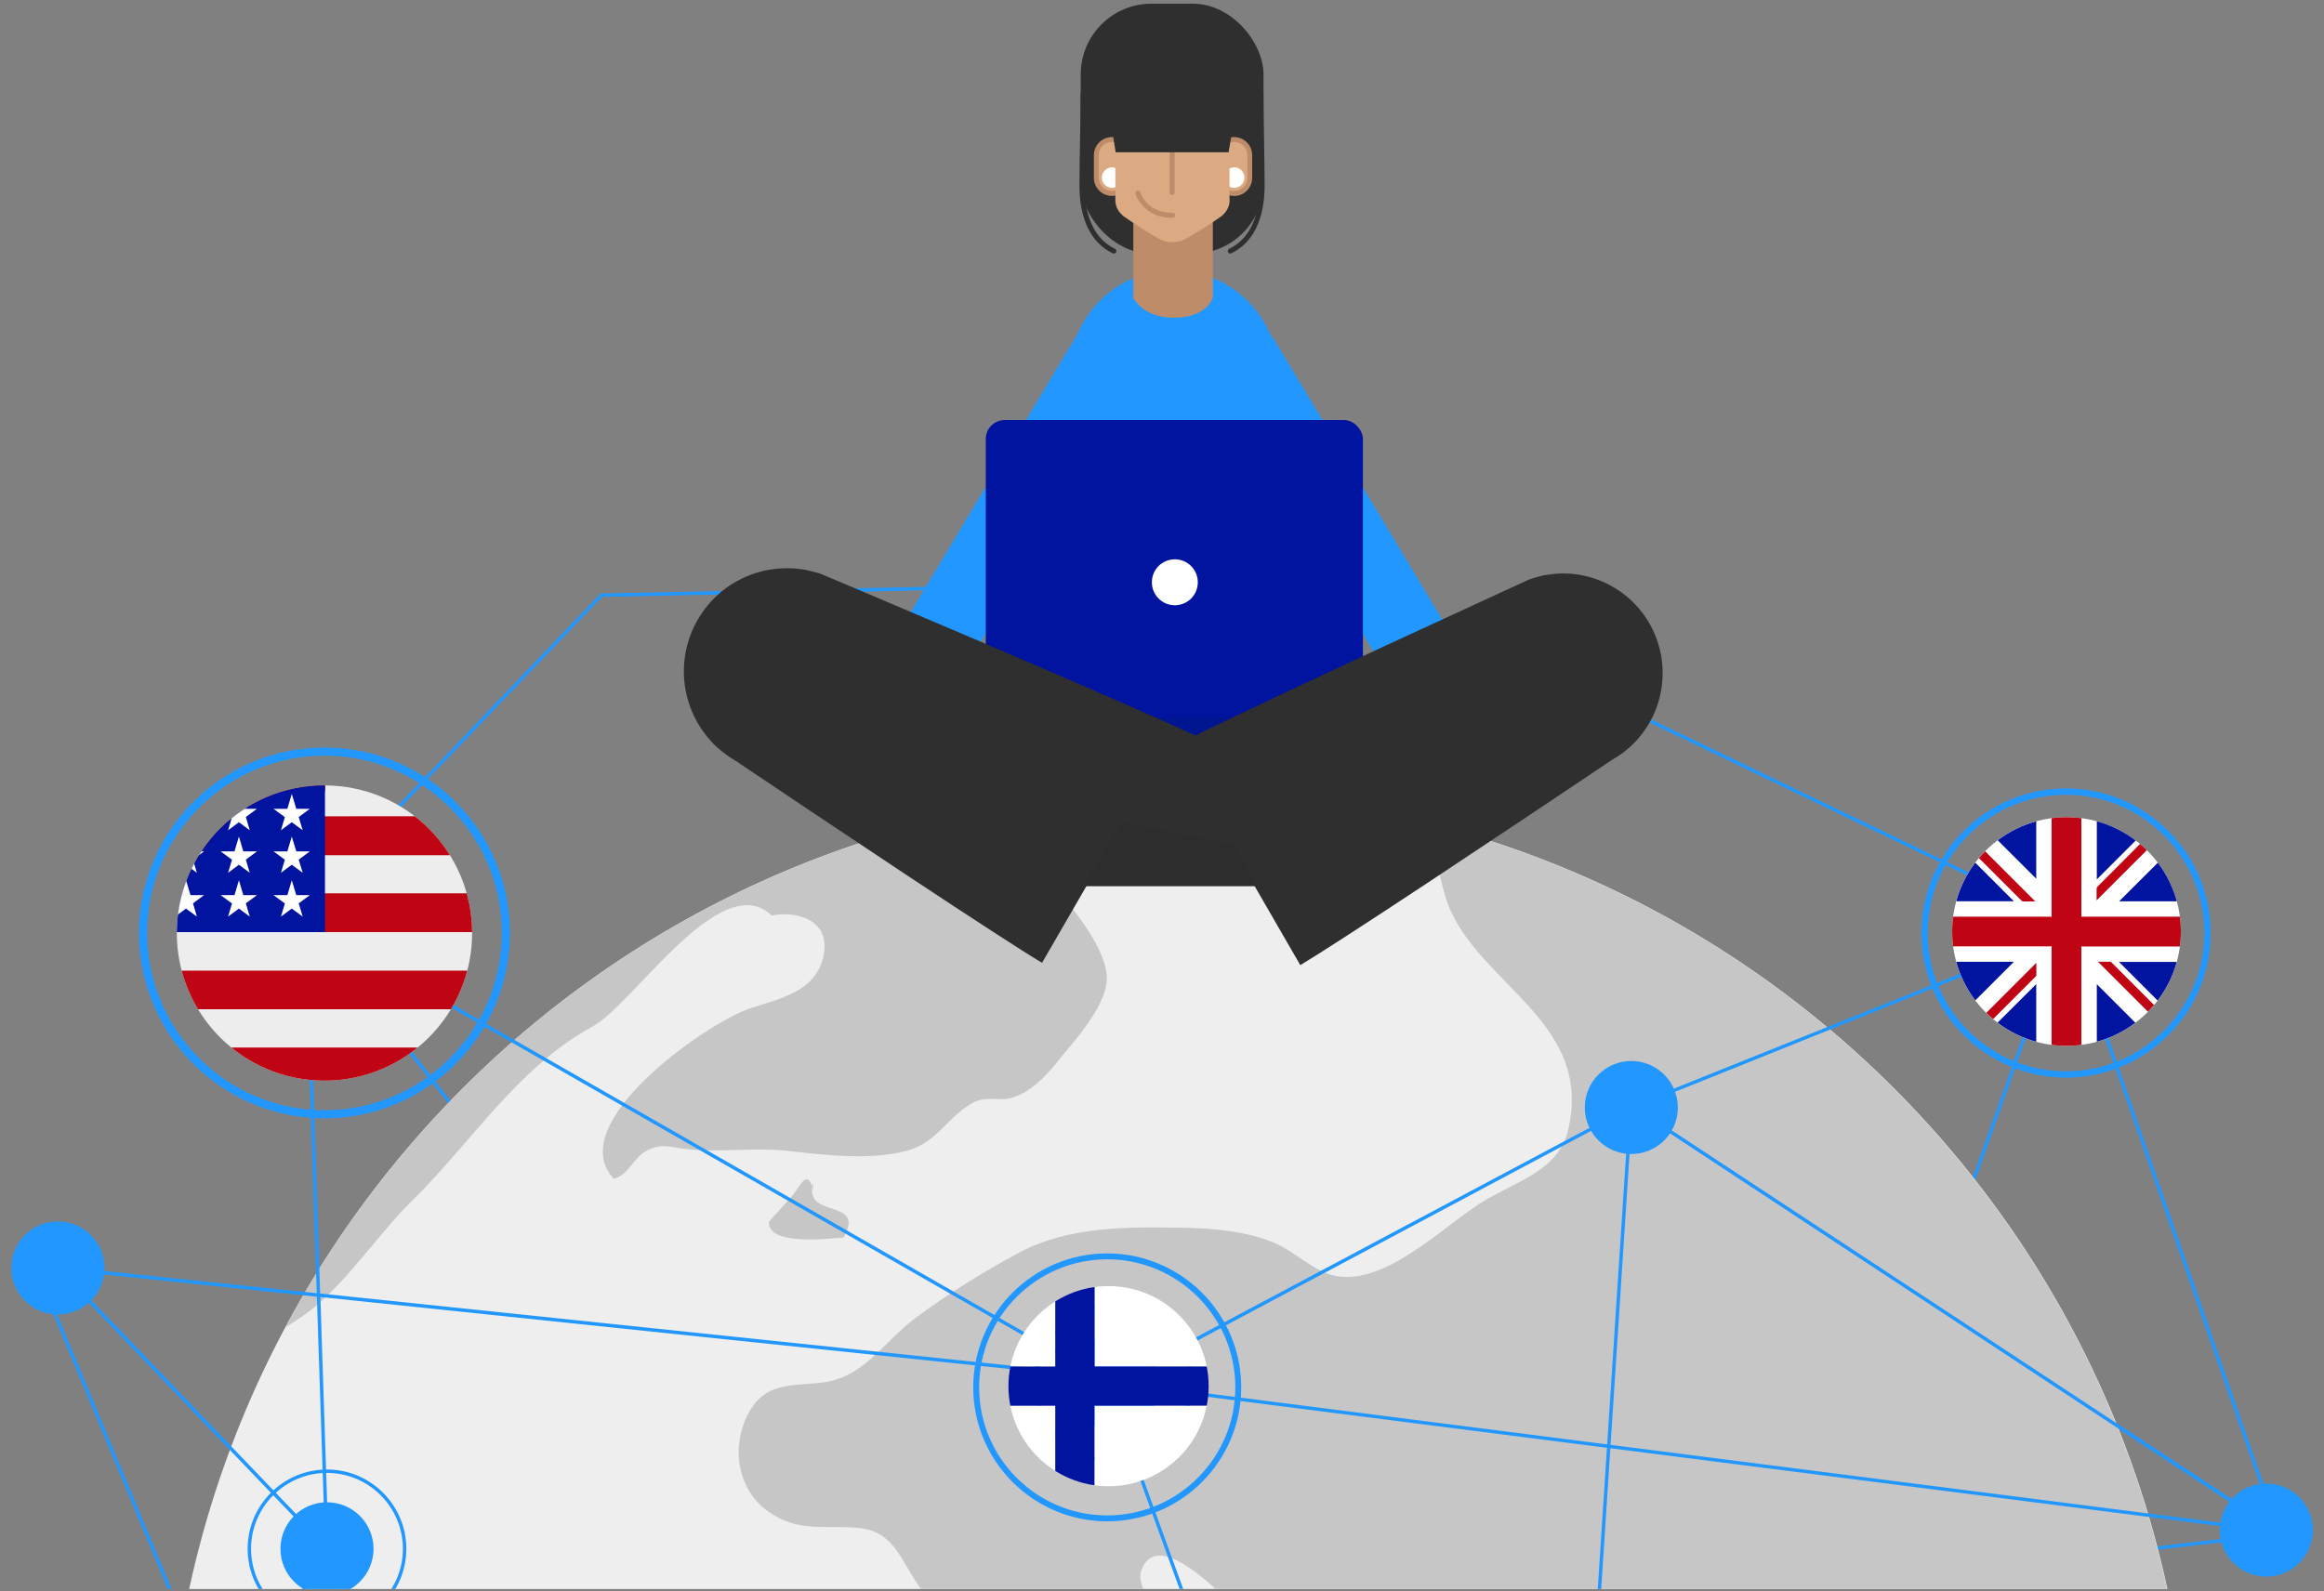
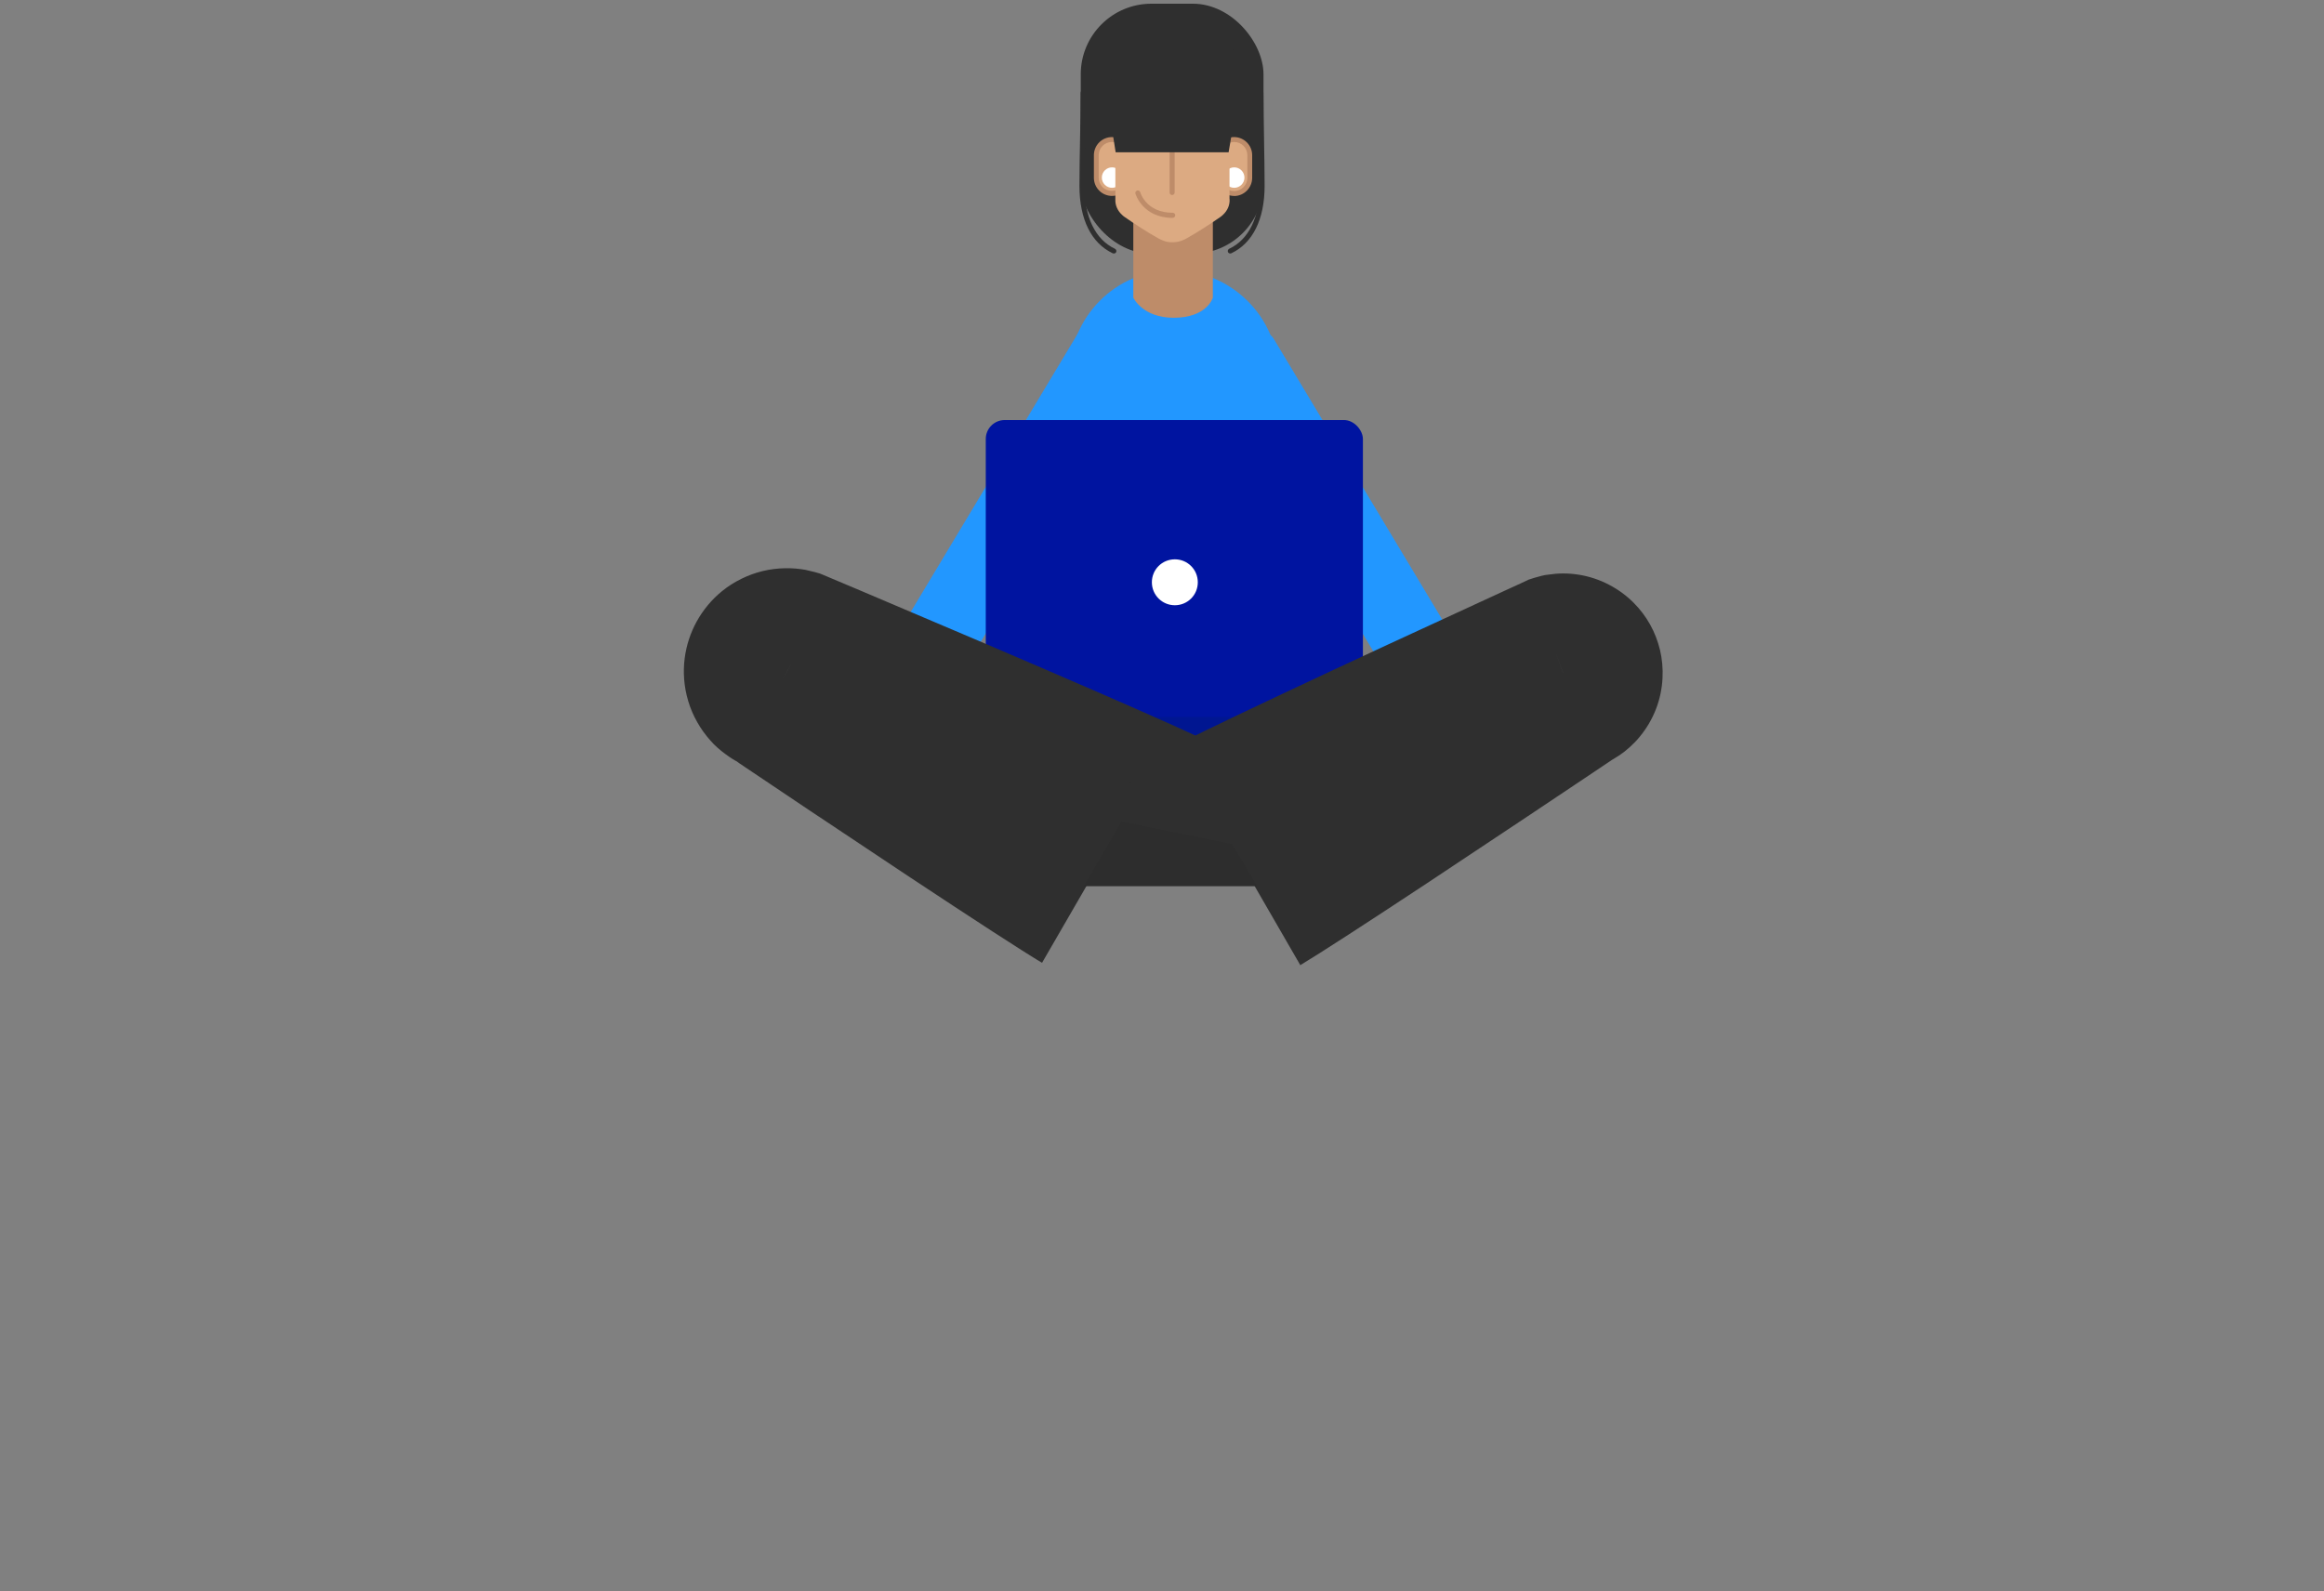
<svg xmlns="http://www.w3.org/2000/svg" id="All" viewBox="0 0 231.7 158.71">
  <rect x="0" y="0" width="231.7" height="158.71" fill="#808080" stroke="none" />
  <defs>
    <style>.cls-1{fill:none;}.cls-2{clip-path:url(#clippath);}.cls-3{fill:#001691;}.cls-4{fill:#0014a0;}.cls-5{fill:#eee;}.cls-6{fill:#ededed;}.cls-7{fill:#fff;}.cls-8{fill:#bf0513;}.cls-9{fill:#d8d8d9;}.cls-10{fill:#be8c69;}.cls-11{fill:#dcaa82;}.cls-12{fill:#c6c6c6;}.cls-13{fill:#2297ff;}.cls-14{fill:#2d2d2d;}.cls-15{fill:#2f2f2f;}.cls-16{clip-path:url(#clippath-1);}.cls-17{clip-path:url(#clippath-3);}.cls-18{clip-path:url(#clippath-2);}</style>
    <clipPath id="clippath">
-       <rect class="cls-1" y="-3.4" width="231.7" height="161.87" />
-     </clipPath>
+       </clipPath>
    <clipPath id="clippath-1">
      <circle class="cls-1" cx="206.03" cy="92.9" r="11.4" />
    </clipPath>
    <clipPath id="clippath-2">
      <circle class="cls-1" cx="32.35" cy="93.05" r="14.72" />
    </clipPath>
    <clipPath id="clippath-3">
      <circle class="cls-1" cx="110.52" cy="138.24" r="9.98" />
    </clipPath>
  </defs>
  <g class="cls-2">
    <circle class="cls-13" cx="205.98" cy="93.05" r="10.85" />
    <g>
      <g>
        <polygon class="cls-13" points="227.47 153.18 227.05 152.91 163.58 111.11 163.77 110.82 226.81 152.34 205.85 92 135.25 57.99 60.02 59.53 30.08 90.85 51.83 118.6 51.56 118.81 29.62 90.83 29.72 90.72 59.88 59.19 135.33 57.64 135.36 57.66 206.12 91.75 206.15 91.82 227.47 153.18" />
        <polygon class="cls-13" points="22.12 171.41 4.06 128.06 4.38 127.93 22.44 171.27 22.12 171.41" />
        <rect class="cls-13" x="175.59" y="116.21" width="43.25" height=".34" transform="translate(21.5 263.23) rotate(-70.43)" />
        <rect class="cls-13" x="179.52" y="155.69" width="45.19" height=".34" transform="translate(-16.39 23.96) rotate(-6.52)" />
        <polygon class="cls-9" points="166.01 109.29 166.01 107.69 173.35 103.33 177.25 106.31 177.25 109.29 166.01 109.29" />
        <g>
          <polygon class="cls-9" points="48.52 114.45 48.52 112.85 55.86 108.49 59.76 111.47 59.76 114.45 48.52 114.45" />
          <polygon class="cls-9" points="74.21 114.45 74.21 112.85 66.87 108.49 62.97 111.47 62.97 114.45 74.21 114.45" />
        </g>
        <g>
          <path class="cls-5" d="M218.36,179.85c0-55.72-45.17-100.88-100.88-100.88S16.59,124.14,16.59,179.85H218.36Z" />
          <g>
            <path class="cls-12" d="M138.09,81.08c.99,.31,1.97,.67,2.86,1.36,2.57,1.99,2.41,5.56,3.66,8.35,3.44,7.65,14.25,11.41,11.72,21.95-.94,3.92-5.05,5.05-8.27,6.96-3.95,2.35-9.65,8.4-14.79,7.57-2.25-.37-4.22-2.54-6.37-3.39-2.85-1.13-6.08-1.4-9.11-1.44-5.5-.08-11.19-.16-16.18,2.48-3.48,1.85-7.11,4.13-10.25,6.45-3.38,2.5-5.19,6.09-9.62,6.54-3.05,.31-5.52-.01-7.15,3.09-1.74,3.31-1.07,7.57,1.99,9.73,3.03,2.14,5.52,1.34,8.94,1.64,3.62,.32,4.2,3.13,6.18,5.93,5.86,8.28,14.24,7.78,22.8,10.85,3.87,1.39,5.39-.04,3.96-3.97-.83-2.27-5.54-6.25-4.66-8.6,2-5.34,10.93,5.76,13.07,7.4,4.66,3.56,8.9,7.12,14.63,3.12,5.54-3.86,15.81,2.32,10.85,8.76-1.35,1.76-3.12,3.01-5.04,4h56.39c1.87-1.85,3.79-3.81,5.91-5.06,2.66-1.56,5.67-1.08,8.54-.83-2.65-46.01-36.13-83.76-80.1-92.89Z" />
            <path class="cls-12" d="M28.46,132.36c1.22-.73,2.28-1.48,3-2.09,3.6-3.06,6.28-7.23,9.69-10.59,5.87-5.78,10.55-13.31,17.92-17.3,4.08-2.21,12.82-15.93,17.87-11.07,2.32-.49,5.88,.33,5.18,3.94-.74,3.82-4.74,4.38-7.59,5.41-4.31,1.56-18.44,11.43-13.33,16.9,1.55-.44,1.88-2.06,3.28-2.8,1.5-.8,2.3-.34,3.86-.17,3.39,.38,6.86-.19,10.24,.19,3.74,.42,8.09,.95,11.78,0,3-.77,3.99-3.27,6.53-4.75,1.42-.83,2.81-.13,4.14-.59,1.66-.57,3.04-1.88,4.15-3.26,1.85-2.31,5.62-6.23,5.13-9.21-.6-3.66-4.73-7.99-7.14-10.67-1.18-1.32-3.01-2.67-3.2-4.53-.04-.4,.01-.84,.13-1.3-31.07,5.4-57.26,25.01-71.64,51.9Z" />
            <path class="cls-12" d="M81.07,118.65c-.6-2.35-1.41-.09-2.16,.69-.1,.11-2.26,2.53-2.25,2.49-.16,2.44,5.87,1.69,7.45,1.59,2.29-4.03-4.05-1.73-3.04-5.45" />
          </g>
        </g>
        <circle class="cls-13" cx="5.77" cy="126.45" r="4.64" />
        <circle class="cls-13" cx="225.95" cy="152.59" r="4.64" />
        <path class="cls-13" d="M167.28,110.45c0,2.57-2.08,4.64-4.64,4.64s-4.64-2.08-4.64-4.64,2.08-4.64,4.64-4.64,4.64,2.08,4.64,4.64Z" />
        <g>
          <path class="cls-13" d="M111.03,145.85c-4.36,0-7.91-3.55-7.91-7.91s3.55-7.91,7.91-7.91,7.91,3.55,7.91,7.91-3.55,7.91-7.91,7.91Zm0-15.48c-4.17,0-7.57,3.4-7.57,7.57s3.4,7.57,7.57,7.57,7.57-3.4,7.57-7.57-3.4-7.57-7.57-7.57Z" />
          <circle class="cls-13" cx="111.03" cy="137.94" r="4.64" />
        </g>
        <g>
          <path class="cls-13" d="M30.53,99.93c-4.36,0-7.91-3.55-7.91-7.91s3.55-7.91,7.91-7.91,7.91,3.55,7.91,7.91-3.55,7.91-7.91,7.91Zm0-15.48c-4.17,0-7.57,3.4-7.57,7.57s3.4,7.57,7.57,7.57,7.57-3.4,7.57-7.57-3.4-7.57-7.57-7.57Z" />
          <circle class="cls-13" cx="30.53" cy="92.02" r="4.64" />
        </g>
        <g>
          <path class="cls-13" d="M32.6,162.37c-4.36,0-7.91-3.55-7.91-7.91s3.55-7.91,7.91-7.91,7.91,3.55,7.91,7.91-3.55,7.91-7.91,7.91Zm0-15.48c-4.17,0-7.57,3.4-7.57,7.57s3.4,7.57,7.57,7.57,7.57-3.4,7.57-7.57-3.4-7.57-7.57-7.57Z" />
          <circle class="cls-13" cx="32.6" cy="154.46" r="4.64" />
        </g>
        <path class="cls-13" d="M32.78,154.9L5.32,126.23l26.26,2.74-1.23-37.26,79.93,45.82-.81-.08-77.53-8.1,.84,25.55ZM6.22,126.66l26.19,27.35-.82-24.69-25.38-2.65Zm25.71,2.34l76.77,8.02L30.71,92.32l1.21,36.69Z" />
        <polygon class="cls-13" points="227.86 153.03 227.12 152.93 110.47 138.04 162.56 110.3 205.92 92.89 206.04 93.21 162.7 110.61 111.59 137.84 226.43 152.5 163.58 111.11 163.77 110.82 227.86 153.03" />
        <path class="cls-13" d="M157.99,181.31h-.01c-.09,0-.17-.09-.16-.18l4.47-68.63c0-.09,.08-.16,.18-.16,.09,0,.17,.09,.16,.18l-4.47,68.63c0,.09-.08,.16-.17,.16Z" />
        <path class="cls-13" d="M126,181.31c-.07,0-.14-.04-.16-.11l-14.96-41.28c-.03-.09,.01-.19,.1-.22,.09-.03,.19,.01,.22,.1l14.96,41.28c.03,.09-.01,.19-.1,.22-.02,0-.04,.01-.06,.01Z" />
        <path class="cls-13" d="M22.28,181.31s-.04,0-.06,0c-.09-.03-.14-.13-.1-.22l8.77-24.77c.03-.09,.13-.14,.22-.1,.09,.03,.14,.13,.1,.22l-8.77,24.77c-.02,.07-.09,.11-.16,.11Z" />
      </g>
      <g>
        <path class="cls-13" d="M205.98,107.47c-7.95,0-14.42-6.47-14.42-14.42s6.47-14.42,14.42-14.42,14.42,6.47,14.42,14.42-6.47,14.42-14.42,14.42Zm0-28.21c-7.6,0-13.79,6.19-13.79,13.79s6.19,13.79,13.79,13.79,13.79-6.19,13.79-13.79-6.19-13.79-13.79-13.79Z" />
        <g class="cls-16">
          <circle class="cls-7" cx="206.03" cy="92.9" r="11.51" />
          <g>
            <path class="cls-7" d="M199.14,83.77l3.87,3.86v-5.76c-1.44,.39-2.73,1.04-3.87,1.9Zm-4.15,6.11h5.79l-3.88-3.88c-.87,1.16-1.53,2.45-1.91,3.88Zm.02,6.05c.14,.98,1.31,3.33,1.9,3.87l3.87-3.87h-5.77Zm16.25,0l3.88,3.88c.68-.71,1.82-3.04,1.9-3.88h-5.79Zm-8.25,2.21l-3.89,3.88c.76,.7,3.08,1.84,3.89,1.9v-5.78Zm6.04,5.78c.97-.13,3.31-1.3,3.87-1.9l-3.87-3.87v5.77Zm-11.78-18.4s.03,.05,.04,.07c1.41,1.41,2.82,2.82,4.22,4.22,.04,.04,.1,.08,.15,.09,.42,0,.84,0,1.24,0l-5.04-5.04-.61,.67Zm17.52,14.76s-.04-.05-.05-.07c-1.4-1.4-2.8-2.81-4.21-4.21-.04-.04-.08-.09-.12-.09-.43,0-.87,0-1.25,0l5.03,5.03,.6-.66Zm-11.77-4.28l-5.05,5.05,.68,.62c1.44-1.44,2.87-2.87,4.29-4.29,.03-.03,.07-.09,.07-.13,0-.42,0-.84,0-1.25Z" />
            <path class="cls-8" d="M217.49,93.4l-.11,.99h-.3c-3.09,0-9.57,0-9.57,0v.3c0,3.09,0,6.18,0,9.27v.3c-.99,.14-1.96,.14-2.97,0v-.29c0-3.09,0-6.18,0-9.27q0-.32,0-.32s-6.48,0-9.56,0h-.31c-.14-.98-.14-1.95,0-2.96h.3c3.09,0,6.18,0,9.27,0,.3,0,.3,0,.3,0,0,0,0-6.48,0-9.57v-.3l.99-.11h.99l.99,.11v.3c0,3.09,0,9.57,0,9.57,0,0,0,0,.3,0,3.09,0,6.18,0,9.27,0h.3l.11,.99v.99Z" />
            <path class="cls-4" d="M199.14,83.77c1.13-.86,2.42-1.51,3.87-1.9v5.76l-3.87-3.86Z" />
            <path class="cls-4" d="M194.99,89.88c.38-1.43,1.04-2.72,1.91-3.88l3.88,3.88h-5.79Z" />
            <path class="cls-4" d="M195.01,95.92h5.77l-3.87,3.87c-.59-.54-1.76-2.89-1.9-3.87Z" />
            <path class="cls-4" d="M211.25,95.93h5.79c-.08,.85-1.23,3.18-1.9,3.88l-3.88-3.88Z" />
            <path class="cls-4" d="M203.01,98.14v5.78c-.81-.06-3.12-1.2-3.89-1.9l3.89-3.88Z" />
            <path class="cls-4" d="M209.05,103.92v-5.77l3.87,3.87c-.56,.6-2.9,1.77-3.87,1.9Z" />
            <path class="cls-8" d="M197.27,85.53l.61-.67,5.04,5.04c-.39,0-.82,0-1.24,0-.05,0-.11-.05-.15-.09-1.41-1.41-2.82-2.81-4.22-4.22-.02-.02-.02-.04-.04-.07Z" />
            <path class="cls-8" d="M214.79,100.28l-.6,.66-5.03-5.03c.38,0,.81,0,1.25,0,.04,0,.09,.05,.12,.09,1.4,1.4,2.81,2.8,4.21,4.21,.02,.02,.03,.04,.05,.07Z" />
            <path class="cls-8" d="M203.02,96.01c0,.4,0,.82,0,1.25,0,.04-.04,.1-.07,.13-1.42,1.42-2.85,2.85-4.29,4.29l-.68-.62,5.05-5.05Z" />
            <path class="cls-4" d="M212.95,83.8l-3.9,3.9v-5.82c1.43,.38,2.72,1.03,3.9,1.92Z" />
            <path class="cls-4" d="M217.07,89.89h-5.8l3.89-3.88c.87,1.14,1.51,2.43,1.91,3.88Z" />
            <path class="cls-8" d="M209.03,89.8c0-.38,0-.79,0-1.19,0-.06,.04-.14,.09-.19,1.4-1.41,2.81-2.82,4.22-4.23,.02-.02,.04-.03,.07-.05l.66,.61-5.04,5.04Z" />
          </g>
        </g>
      </g>
      <g>
        <path class="cls-13" d="M32.35,111.53c-10.19,0-18.49-8.29-18.49-18.49s8.29-18.49,18.49-18.49,18.49,8.29,18.49,18.49-8.29,18.49-18.49,18.49Zm0-36.17c-9.75,0-17.68,7.93-17.68,17.68s7.93,17.68,17.68,17.68,17.68-7.93,17.68-17.68-7.93-17.68-17.68-17.68Z" />
        <circle class="cls-7" cx="32.35" cy="93.05" r="10.85" />
        <circle class="cls-13" cx="32.35" cy="93.05" r="10.85" />
        <g class="cls-18">
          <g>
            <circle class="cls-6" cx="32.35" cy="93.05" r="14.72" />
            <g>
              <path class="cls-8" d="M49.16,92.95c-.12,0,.51,.01-1.32,.01-9.54,0-20.18,0-29.72,0-.13,0-.26,0-.47,0,.05-.62,.64-.56,.79-1.11,.07-.25-.15-1.06,.11-1.24,.03-.02,.15,.07,.22,.12,.31,.22,.61,.44,.97,.62-.09-.29-.19-.58-.28-.87-.18-.56-.21-.42,.24-.76,.25-.19,.5-.37,.73-.62-.39,0-.78,0-1.16,0-.18,0-.29-.05-.32-.24-.02-.12-.06-.25-.12-.35-.39-.68,0-1.24,.28-1.84l.66,.46c-.09-.28-.15-.48-.22-.69-.15-.46-.02-.88,.37-1.17,.17-.13,.34-.25,.54-.4l-.3-.09c.78-1.18,1.69-2.19,2.8-3.05l-.32,1.02,.05,.05c.26-.19,.51-.37,.77-.55,.43-.31,.3-.31,.75,0,.26,.18,.51,.37,.81,.52-.11-.36-.22-.73-.35-1.08-.07-.2-.04-.31,.14-.43,.32-.21,.62-.44,.99-.72h-1.2c.94-1.11,6.1-2.61,7.82-2.27v.33c0,.81-.85,1.63-.87,2.44,0,.29,.08,.37,.37,.37,2.78,0,7.86,0,10.63-.01,.32,0,.56,.09,.8,.3,1.11,.96,2.07,2.04,2.87,3.27,.05,.08,.1,.16,.18,.29-.16,.01-.42,.03-.42,.03,0,0-10.09,0-13.99,0q-.43,0-.43,.44c0,1.1,0,2.2,0,3.34,.15,0,.28,.02,.4,.02,4.44,0,11.8,0,16.24,0,.56,0,.47-.05,.57,.45,.14,.71,.24,1.43,.35,2.15,.01,.07,.03,.15,.05,.22v1.03Zm-24.12-1.51c-.14-.44-.24-.8-.37-1.14-.08-.22-.05-.34,.15-.47,.31-.2,.6-.44,.9-.66-.38-.06-.73-.08-1.08-.05-.29,.02-.41-.09-.48-.36-.09-.33-.21-.66-.32-.99-.15,.28-.24,.55-.33,.82-.21,.61-.05,.5-.72,.51-.29,0-.57,0-.89,0,.05,.08,.06,.09,.07,.11,.24,.18,.48,.35,.72,.53,.44,.32,.38,.21,.23,.69-.09,.31-.19,.61-.29,.92,.31-.15,.59-.32,.83-.53,.25-.22,.45-.24,.71,0,.25,.22,.53,.4,.87,.64Zm2.17-2.34l-.02,.06c.26,.19,.52,.38,.78,.57,.44,.33,.37,.2,.22,.71-.09,.3-.19,.59-.29,.88l.06,.04c.28-.2,.56-.39,.83-.61,.21-.17,.37-.2,.59,0,.27,.23,.58,.43,.88,.65,0-.05,.01-.07,0-.09-.09-.27-.17-.55-.26-.82-.18-.6-.24-.41,.26-.79,.24-.18,.49-.36,.74-.54-.39-.06-.74-.07-1.09-.05-.27,.02-.4-.07-.46-.33-.08-.34-.21-.67-.32-1.01-.19,.38-.31,.75-.43,1.13-.05,.15-.13,.21-.29,.21-.4,0-.8,0-1.2,0Zm.7-6.36l.05,.05c.31-.22,.62-.44,.92-.67,.16-.12,.28-.11,.43,0,.31,.24,.63,.46,1,.73-.14-.42-.23-.78-.37-1.12-.1-.25-.04-.38,.17-.51,.31-.2,.59-.43,.89-.64-.37-.05-.72-.07-1.06-.05-.29,.02-.43-.07-.5-.36-.08-.34-.22-.67-.35-1.08-.14,.44-.27,.8-.37,1.17-.06,.2-.16,.27-.37,.26-.38-.02-.77,0-1.15,0,.31,.29,.63,.54,.96,.76,.13,.09,.17,.18,.11,.33-.13,.37-.24,.74-.36,1.11Zm3.09,2.13c-.09-.03-.1-.04-.12-.04-.27,0-.54,0-.8,0-.61,0-.48,.07-.68-.5-.1-.29-.19-.57-.31-.94-.14,.42-.27,.75-.35,1.09-.07,.29-.22,.38-.5,.36-.33-.02-.67,0-1.01,0,.25,.26,.5,.47,.78,.64,.27,.16,.34,.33,.21,.63-.13,.31-.21,.63-.31,.95,.36-.19,.67-.4,.96-.63,.16-.13,.28-.14,.45,0,.29,.23,.6,.44,.9,.65l.07-.04c-.11-.34-.2-.69-.33-1.02-.08-.21-.06-.34,.14-.47,.3-.19,.58-.42,.92-.66Zm-5.32,.03l-.03-.08c-.33,0-.67-.02-1,0-.28,.02-.41-.08-.48-.35-.09-.34-.21-.68-.32-1.01-.17,.36-.31,.7-.39,1.05-.07,.26-.2,.33-.45,.32-.35-.02-.7,0-1.05,0,.28,.28,.57,.51,.88,.72,.17,.11,.22,.23,.14,.43-.13,.35-.24,.72-.35,1.08,.34-.17,.64-.37,.92-.6,.2-.16,.34-.17,.54,0,.28,.23,.59,.43,.88,.65-.07-.41-.18-.78-.31-1.13-.07-.18-.04-.29,.13-.41,.31-.2,.6-.43,.9-.65Z" />
              <path class="cls-8" d="M33.02,109.22c-.48,.26-4.41,2.38-4.15-.57-2.54-.35-4.43-1.47-6.47-3.02-1.38,0-2.25-1.16-2.25-1.16h22.81s-1.14,.53-1.13,.54c-.31,.23,.12,.62-.2,.83-1.75,1.15-1.56,2.81-3.63,3.16-.53,.09-2.46,.63-2.99,.7-.57,0-1.42-.49-1.99-.49Z" />
              <path class="cls-8" d="M16.53,96.8h31.69c-.12,.38,.12,.63-.03,.96-.37,.84-.67,1.78-1.05,2.61-.1,.21-.47,.28-.47,.28H18.78s-.7-.11-.91-.52c-.52-.99-.96-2-1.27-3.07-.02-.08-.04-.16-.06-.27Z" />
              <path class="cls-7" d="M25.05,91.45c-.34-.24-.63-.42-.87-.64-.26-.23-.46-.22-.71,0-.24,.21-.52,.38-.83,.53,.1-.31,.2-.61,.29-.92,.15-.47,.21-.36-.23-.69-.24-.18-.48-.35-.72-.53-.01-.01-.02-.03-.07-.11,.32,0,.61,0,.89,0,.67-.01,.51,.1,.72-.51,.09-.27,.18-.54,.33-.82,.11,.33,.23,.65,.32,.99,.07,.26,.19,.38,.48,.36,.35-.03,.7,0,1.08,.05-.3,.22-.59,.46-.9,.66-.2,.13-.23,.26-.15,.47,.13,.35,.23,.71,.37,1.14Z" />
              <path class="cls-7" d="M27.22,89.11c.4,0,.8,0,1.2,0,.16,0,.24-.06,.29-.21,.11-.37,.24-.74,.43-1.13,.11,.33,.24,.67,.32,1.01,.07,.27,.2,.35,.46,.33,.35-.02,.71,0,1.09,.05-.25,.18-.49,.36-.74,.54-.5,.38-.44,.19-.26,.79,.08,.27,.17,.55,.26,.82,0,.02,0,.04,0,.09-.3-.22-.61-.41-.88-.65-.22-.19-.38-.16-.59,0-.26,.22-.55,.41-.83,.61l-.06-.04c.1-.29,.2-.59,.29-.88,.15-.51,.22-.38-.22-.71-.26-.19-.52-.38-.78-.57l.02-.06Z" />
              <path class="cls-7" d="M27.92,82.75c.12-.37,.23-.75,.36-1.11,.06-.16,.02-.24-.11-.33-.33-.23-.65-.47-.96-.76,.38,0,.77-.01,1.15,0,.21,0,.31-.06,.37-.26,.1-.37,.23-.73,.37-1.17,.14,.41,.27,.74,.35,1.08,.07,.29,.21,.38,.5,.36,.34-.03,.69,0,1.06,.05-.29,.22-.58,.44-.89,.64-.21,.14-.27,.27-.17,.51,.14,.34,.23,.7,.37,1.12-.38-.27-.7-.5-1-.73-.15-.12-.27-.13-.43,0-.3,.24-.61,.45-.92,.67l-.05-.05Z" />
              <path class="cls-7" d="M31.01,84.88c-.33,.24-.61,.47-.92,.66-.21,.13-.22,.26-.14,.47,.13,.33,.22,.68,.33,1.02l-.07,.04c-.3-.22-.61-.42-.9-.65-.17-.13-.29-.12-.45,0-.29,.23-.6,.44-.96,.63,.1-.32,.18-.65,.31-.95,.13-.3,.06-.47-.21-.63-.28-.17-.53-.38-.78-.64,.34,0,.67-.02,1.01,0,.29,.02,.43-.07,.5-.36,.08-.34,.21-.67,.35-1.09,.12,.37,.21,.66,.31,.94,.2,.58,.07,.5,.68,.5,.27,0,.54,0,.8,0,.02,0,.04,.01,.12,.04Z" />
            </g>
            <g>
              <path class="cls-4" d="M32.41,92.96h-15.09s-.45,0-.66,0c.05-.62,.14-1.55,.14-1.55-1.72-1.01,1.99-9.38,3.38-8.54,.78-1.18,4.31-3.41,3.91-3.41,.94-1.11,6.6-1.52,8.31-1.18v.33c0,.81,0,14.36,0,14.36Z" />
              <g>
                <polygon class="cls-7" points="28.65 89.27 27.27 89.27 28.4 90.1 28.01 91.41 29.09 90.61 30.18 91.41 29.78 90.09 30.89 89.27 29.54 89.27 29.09 87.79 28.65 89.27" />
                <polygon class="cls-7" points="23.38 89.27 22 89.27 23.13 90.1 22.74 91.41 23.82 90.61 24.9 91.41 24.51 90.09 25.62 89.27 24.26 89.27 23.82 87.79 23.38 89.27" />
                <polygon class="cls-7" points="18.11 89.27 16.73 89.27 17.86 90.1 17.47 91.41 18.54 90.61 19.63 91.41 19.24 90.09 20.34 89.27 18.99 89.27 18.55 87.79 18.11 89.27" />
              </g>
              <g>
                <polygon class="cls-7" points="28.65 84.91 27.27 84.91 28.4 85.74 28.01 87.04 29.09 86.24 30.18 87.04 29.78 85.73 30.89 84.91 29.54 84.91 29.09 83.43 28.65 84.91" />
                <polygon class="cls-7" points="23.38 84.91 22 84.91 23.13 85.74 22.74 87.04 23.82 86.24 24.9 87.04 24.51 85.73 25.62 84.91 24.26 84.91 23.82 83.43 23.38 84.91" />
                <polygon class="cls-7" points="18.11 84.91 16.73 84.91 17.86 85.74 17.47 87.04 18.54 86.24 19.63 87.04 19.24 85.73 20.34 84.91 18.99 84.91 18.55 83.43 18.11 84.91" />
              </g>
              <g>
                <polygon class="cls-7" points="28.65 80.66 27.27 80.66 28.4 81.49 28.01 82.8 29.09 82 30.18 82.8 29.78 81.48 30.89 80.66 29.54 80.66 29.09 79.18 28.65 80.66" />
                <polygon class="cls-7" points="23.38 80.66 22 80.66 23.13 81.49 22.74 82.8 23.82 82 24.9 82.8 24.51 81.48 25.62 80.66 24.26 80.66 23.82 79.18 23.38 80.66" />
                <polygon class="cls-7" points="18.14 80.66 16.76 80.66 17.89 81.49 17.5 82.8 18.58 82 19.66 82.8 19.27 81.48 20.37 80.66 19.02 80.66 18.58 79.18 18.14 80.66" />
              </g>
            </g>
          </g>
        </g>
      </g>
      <path class="cls-13" d="M110.39,151.72c-7.36,0-13.36-5.99-13.36-13.36s5.99-13.36,13.36-13.36,13.36,5.99,13.36,13.36-5.99,13.36-13.36,13.36Zm0-26.13c-7.04,0-12.77,5.73-12.77,12.77s5.73,12.77,12.77,12.77,12.77-5.73,12.77-12.77-5.73-12.77-12.77-12.77Z" />
      <g class="cls-17">
        <g>
          <path class="cls-7" d="M109.13,136.28h11.36v-8.01h-11.37v8.01Z" />
          <path class="cls-7" d="M105.23,147.21c0-1.78,0-4.36,0-6.14v-.89h-4.69v8.04h5.44s-.08-.03-.12-.05c-.24-.09-.63-.34-.63-.96Z" />
          <path class="cls-7" d="M105.23,135.42c0-1.59,0-5.14,0-7.16h-4.69v8.01h4.69v-.86Z" />
          <path class="cls-7" d="M109.13,148.22h11.36v-8.04h-11.36v8.04Z" />
          <path class="cls-4" d="M120.66,136.9l-.09-.62h-11.44v-8.01l-.04-2.33-.7-.19h-.14c-.07,.02-.14,.03-.21,.05-.73,.17-1.46,.44-2.22,.82-.28,.14-.61,.42-.61,.99,0,.19,0,.42,0,.66,0,2.01,0,5.57,0,7.16v.86h-4.82l-.17,1.45v.91l.18,1.54h4.81v.89c0,1.78,0,4.36,0,6.14,0,.62,.39,.87,.63,.96,.04,.02,.08,.03,.12,.05,.21,.08,.42,.17,.63,.25,.32,.13,.64,.26,.96,.38,.15,.06,.31,.1,.48,.13l1.08,.27v-9.08h11.44l.09-.62c.13-.9,.13-1.76,0-2.65Z" />
        </g>
      </g>
    </g>
  </g>
  <g>
    <path class="cls-13" d="M127.46,73.93V37.34c-.02-5.75-4.76-10.4-10.51-10.39-5.75,.02-10.35,4.7-10.33,10.45v36.59l20.84-.07Z" />
    <rect class="cls-15" x="107.75" y=".37" width="18.22" height="24.93" rx="7.04" ry="7.04" />
    <g>
      <path class="cls-11" d="M121.48,15.47c0-.86,.7-1.57,1.57-1.57h0c.86,0,1.57,.7,1.57,1.57v2.25c0,.86-.7,1.57-1.56,1.57h0c-.87,0-1.57-.7-1.57-1.57" />
      <path class="cls-10" d="M123.04,19.54c-1,0-1.82-.81-1.82-1.81,0-.14,.11-.25,.25-.25s.25,.11,.25,.25c0,.73,.59,1.32,1.32,1.32s1.32-.59,1.32-1.32v-2.25c0-.73-.59-1.32-1.32-1.32-.35,0-.68,.14-.93,.39s-.39,.58-.39,.93c0,.14-.11,.25-.25,.25h0c-.14,0-.25-.11-.25-.25,0-.48,.19-.94,.53-1.28s.8-.53,1.28-.53c1,0,1.81,.81,1.81,1.81v2.25c0,1-.81,1.82-1.81,1.82Z" />
    </g>
    <path class="cls-7" d="M124.07,17.71c0,.56-.46,1.02-1.02,1.02s-1.02-.46-1.02-1.02,.46-1.02,1.02-1.02,1.02,.46,1.02,1.02Z" />
    <g>
      <path class="cls-11" d="M112.44,15.47c0-.86-.7-1.57-1.57-1.57h0c-.86,0-1.57,.7-1.57,1.57v2.25c0,.86,.7,1.57,1.56,1.57h0c.87,0,1.57-.7,1.57-1.57" />
      <path class="cls-10" d="M110.87,19.54c-.48,0-.94-.19-1.28-.53-.34-.34-.53-.8-.53-1.28v-2.25c0-1,.81-1.81,1.81-1.81s1.81,.81,1.81,1.81c0,.14-.11,.25-.25,.25s-.25-.11-.25-.25c0-.73-.59-1.32-1.32-1.32s-1.32,.59-1.32,1.32v2.25c0,.35,.14,.68,.38,.93,.5,.5,1.37,.5,1.86,0,.25-.25,.39-.58,.39-.93,0-.14,.11-.25,.25-.25h0c.14,0,.25,.11,.25,.25,0,.48-.19,.94-.53,1.28-.34,.34-.8,.53-1.28,.53Z" />
    </g>
    <path class="cls-7" d="M109.85,17.71c0,.56,.46,1.02,1.02,1.02s1.02-.46,1.02-1.02-.46-1.02-1.02-1.02-1.02,.46-1.02,1.02Z" />
    <path class="cls-15" d="M122.65,25.28c-.09,0-.18-.05-.22-.14-.06-.12,0-.27,.12-.33,1.96-.92,3.04-3.15,3.04-6.27,0-1.52-.03-3.11-.06-4.64-.03-1.53-.06-3.12-.07-4.65,0-.14,.11-.25,.25-.25s.25,.11,.25,.25c0,1.52,.03,3.11,.06,4.64,.03,1.53,.06,3.12,.06,4.65,0,3.32-1.18,5.71-3.32,6.72-.03,.02-.07,.02-.11,.02Z" />
    <path class="cls-15" d="M111.05,25.28s-.07,0-.11-.02c-2.14-1.01-3.32-3.4-3.32-6.72,0-1.53,.03-3.12,.06-4.65,.03-1.53,.06-3.12,.06-4.64,0-.14,.11-.25,.25-.25h0c.14,0,.25,.11,.25,.25,0,1.53-.03,3.12-.06,4.65-.03,1.53-.06,3.12-.06,4.64,0,3.12,1.08,5.35,3.04,6.27,.12,.06,.18,.21,.12,.33-.04,.09-.13,.14-.22,.14Z" />
    <path class="cls-10" d="M120.92,29.68s-.56,2.01-3.91,2.01c-3.11,0-4.02-2.01-4.02-2.01v-12.17h7.93v12.17Z" />
    <path class="cls-11" d="M122.58,19.86V8.72c0-.07,0-.14,0-.21,0-2.88-2.55-5.22-5.69-5.22s-5.69,2.33-5.69,5.22c0,.09,0,.18,0,.27v11.09c-.03,.61,.23,1.16,.67,1.56,.07,.07,.15,.14,.24,.2,1.08,.75,2.24,1.51,3.39,2.15,.14,.08,.28,.14,.43,.2,.3,.13,.63,.19,.97,.18,.34,0,.66-.06,.96-.18,.15-.05,.29-.12,.43-.2,1.14-.64,2.31-1.4,3.39-2.15,.09-.06,.17-.13,.24-.2,.44-.4,.7-.95,.67-1.56Z" />
    <path class="cls-10" d="M116.86,19.45c-.14,0-.25-.11-.25-.25v-4.44c0-.14,.11-.25,.25-.25s.25,.11,.25,.25v4.44c0,.14-.11,.25-.25,.25Z" />
    <polygon class="cls-15" points="122.49 15.19 111.23 15.19 110.24 8.9 113.38 2.94 120.5 1.78 123.98 6.41 122.49 15.19" />
    <path class="cls-10" d="M116.92,21.73c-3.01,0-3.71-2.39-3.72-2.42-.04-.13,.04-.27,.17-.31,.13-.04,.27,.04,.31,.17,.02,.08,.62,2.05,3.24,2.05,.14,0,.25,.11,.25,.25s-.11,.25-.25,.25Z" />
    <path class="cls-13" d="M111.66,33.56c-1.78-1.07-3.66-1.21-4.19-.32l-16.92,28.2,6.45,3.87,16.92-28.2c.53-.89-.48-2.48-2.26-3.55Z" />
    <path class="cls-13" d="M122.77,34.06c1.78-1.07,3.66-1.21,4.19-.32l16.92,28.2-6.45,3.87-16.92-28.2c-.53-.89,.48-2.48,2.26-3.55Z" />
    <rect class="cls-4" x="98.28" y="41.89" width="37.6" height="30.48" rx="1.89" ry="1.89" />
    <path class="cls-3" d="M137.39,74.48h-40.61c-.82,0-1.49-.67-1.49-1.49s.67-1.49,1.49-1.49h40.61c.82,0,1.49,.67,1.49,1.49s-.67,1.49-1.49,1.49Z" />
    <path class="cls-7" d="M114.84,58.07c0,1.26,1.02,2.29,2.29,2.29s2.29-1.02,2.29-2.29-1.02-2.29-2.29-2.29-2.29,1.02-2.29,2.29Z" />
    <path class="cls-15" d="M116.28,74.63c-2.03-1.14-7.2-3.78-13.9-7.14-3.35-1.67-7.08-3.52-10.98-5.47-1.95-.97-3.95-1.95-5.97-2.95-.5-.25-1.01-.5-1.52-.75l-.38-.19h-.02c-10.05,17.6-2.8,4.88-5.04,8.82,0,0,0,0,0,0,0,.01-.01-.02,0,0,.71-2.07-3.26,9.6-3.28,9.6h.03l.05,.02,.1,.03,.82,.22,3.28,.88c17.47,4.69,34.55,9.13,37.41,9.59,.6,.1,1.2,.14,1.79,.14,1.56,.02,3.05-.36,4.27-1.13,1.16-.72,2.08-1.78,2.58-3.23v-.04c.51-1.45,.44-2.86-.03-4.13-.49-1.36-1.44-2.57-2.68-3.51-.46-.37-.96-.7-1.5-1-2.54-1.4-18.74-8.39-35.4-15.44l-3.13-1.32-.78-.33-.1-.04-.05-.02h-.02c.14,.06,.13-.04-1.52-.41-1.26-.23-2.78-.24-4.27,.12-1.49,.36-2.89,1.07-4,1.96-1.11,.89-1.96,1.95-2.58,3.07-.62,1.13-1.03,2.36-1.2,3.69-.17,1.33-.08,2.81,.36,4.26,.43,1.46,1.25,2.86,2.2,3.91,.84,1.01,2.35,1.96,2.55,2.05h.02l.35,.25,1.4,.94c1.86,1.25,3.71,2.49,5.51,3.7,3.62,2.41,7.07,4.71,10.18,6.78,6.22,4.12,11.07,7.27,13.06,8.46l12.38-21.4Z" />
    <path class="cls-15" d="M129.61,96.27c1.94-1.16,6.65-4.22,12.71-8.22,3.02-2.01,6.38-4.24,9.91-6.59,1.76-1.18,3.55-2.38,5.37-3.59,.91-.61,1.82-1.22,2.73-1.83l.34-.23,.79-.49c.6-.4,1.41-1.09,2.03-1.86,.67-.81,1.22-1.74,1.61-2.75,.78-2.01,.82-4.14,.4-5.89-.43-1.77-1.29-3.37-2.65-4.73-.68-.68-1.5-1.29-2.44-1.78-.93-.49-1.99-.84-3.03-1-1.09-.17-2.04-.15-3.03,0-.63,.03-2.35,.63-1.94,.5l-.09,.04-.75,.35-1.51,.69c-16.06,7.37-31.65,14.68-34.09,16.11-.51,.3-.99,.64-1.43,1.01-1.18,.96-2.07,2.17-2.51,3.5-.43,1.26-.45,2.63,.08,4.03v.02l.02,.02c.53,1.4,1.46,2.41,2.61,3.07,1.21,.71,2.67,1.03,4.19,.97,.57-.01,1.16-.07,1.74-.18,2.77-.53,19.24-5.35,36.06-10.42l1.58-.48,.79-.24,.1-.03c.74,1.99-6.35-17.3-3.35-9.15h0s0,0,0,0c0,0,0,0-.01-.02,1.04,1.84-4.79-8.49-4.79-8.49h-.02l-.37,.19c-.99,.49-1.98,.97-2.96,1.46-1.97,.97-3.92,1.93-5.82,2.87-3.81,1.89-7.45,3.7-10.72,5.33-6.53,3.27-11.58,5.85-13.56,6.95l12.05,20.86Z" />
    <polygon class="cls-14" points="111.82 81.92 122.84 84.16 125.32 88.38 108.05 88.38 111.82 81.92" />
  </g>
</svg>